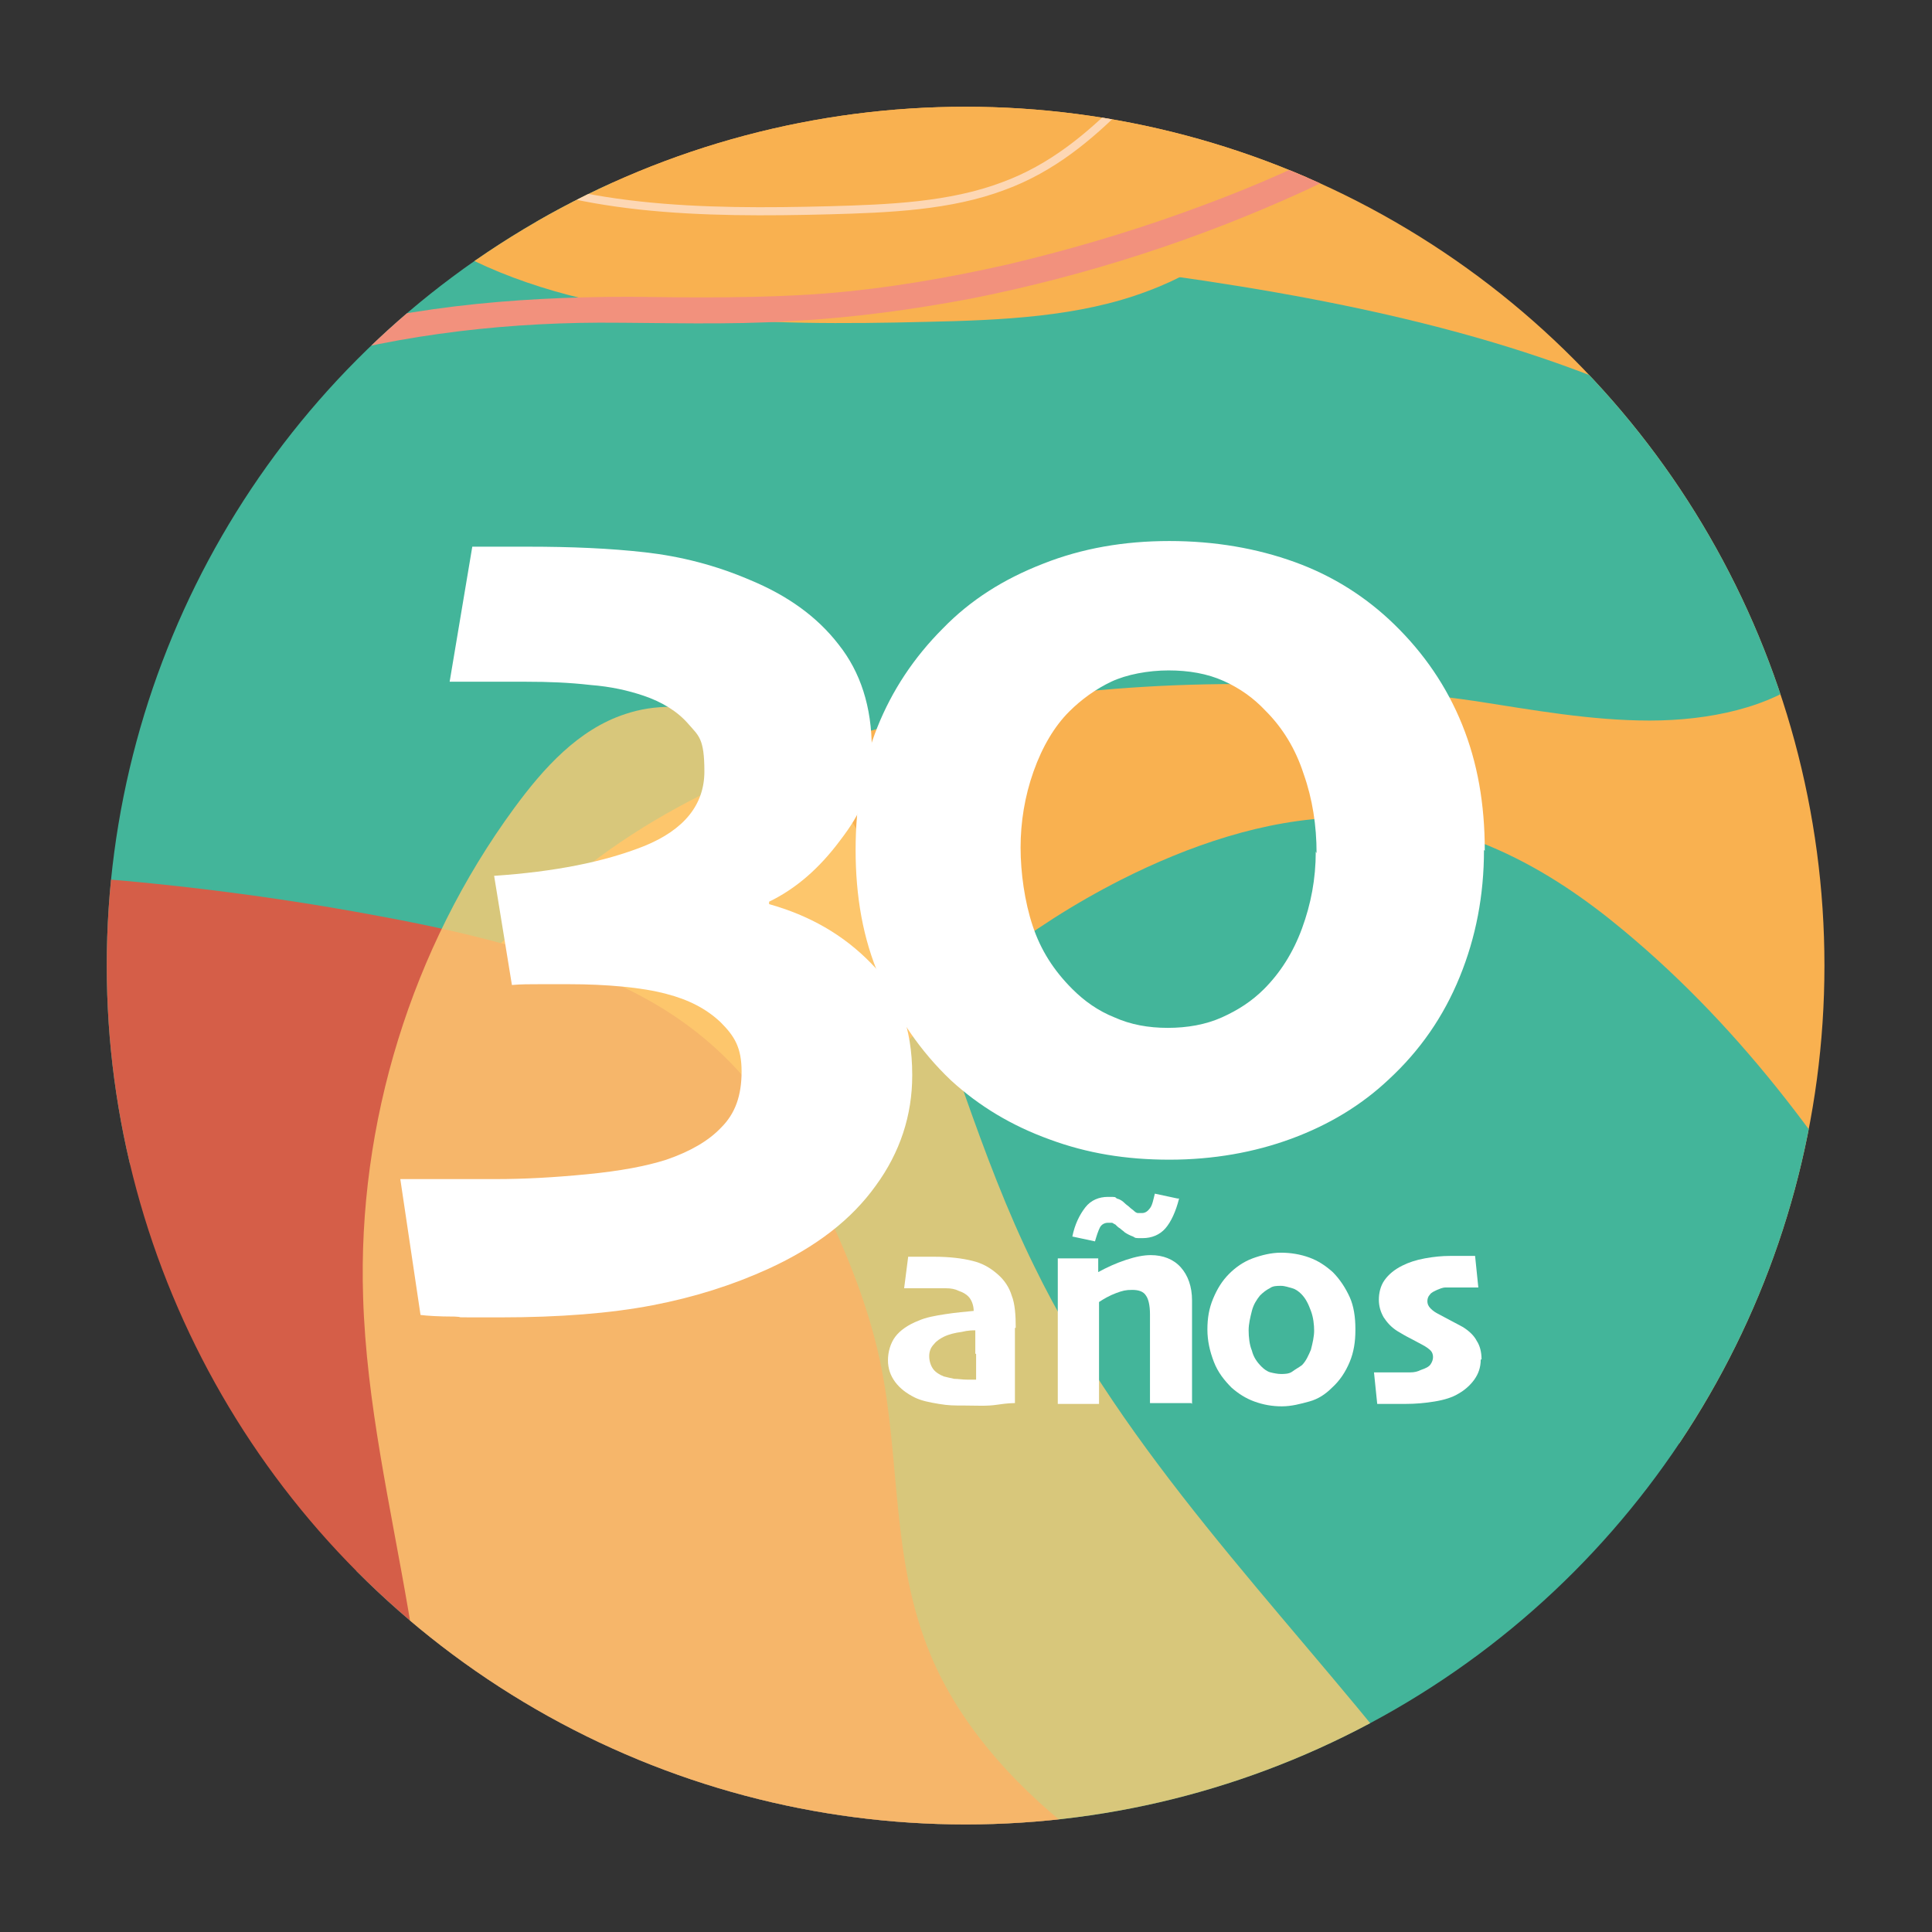
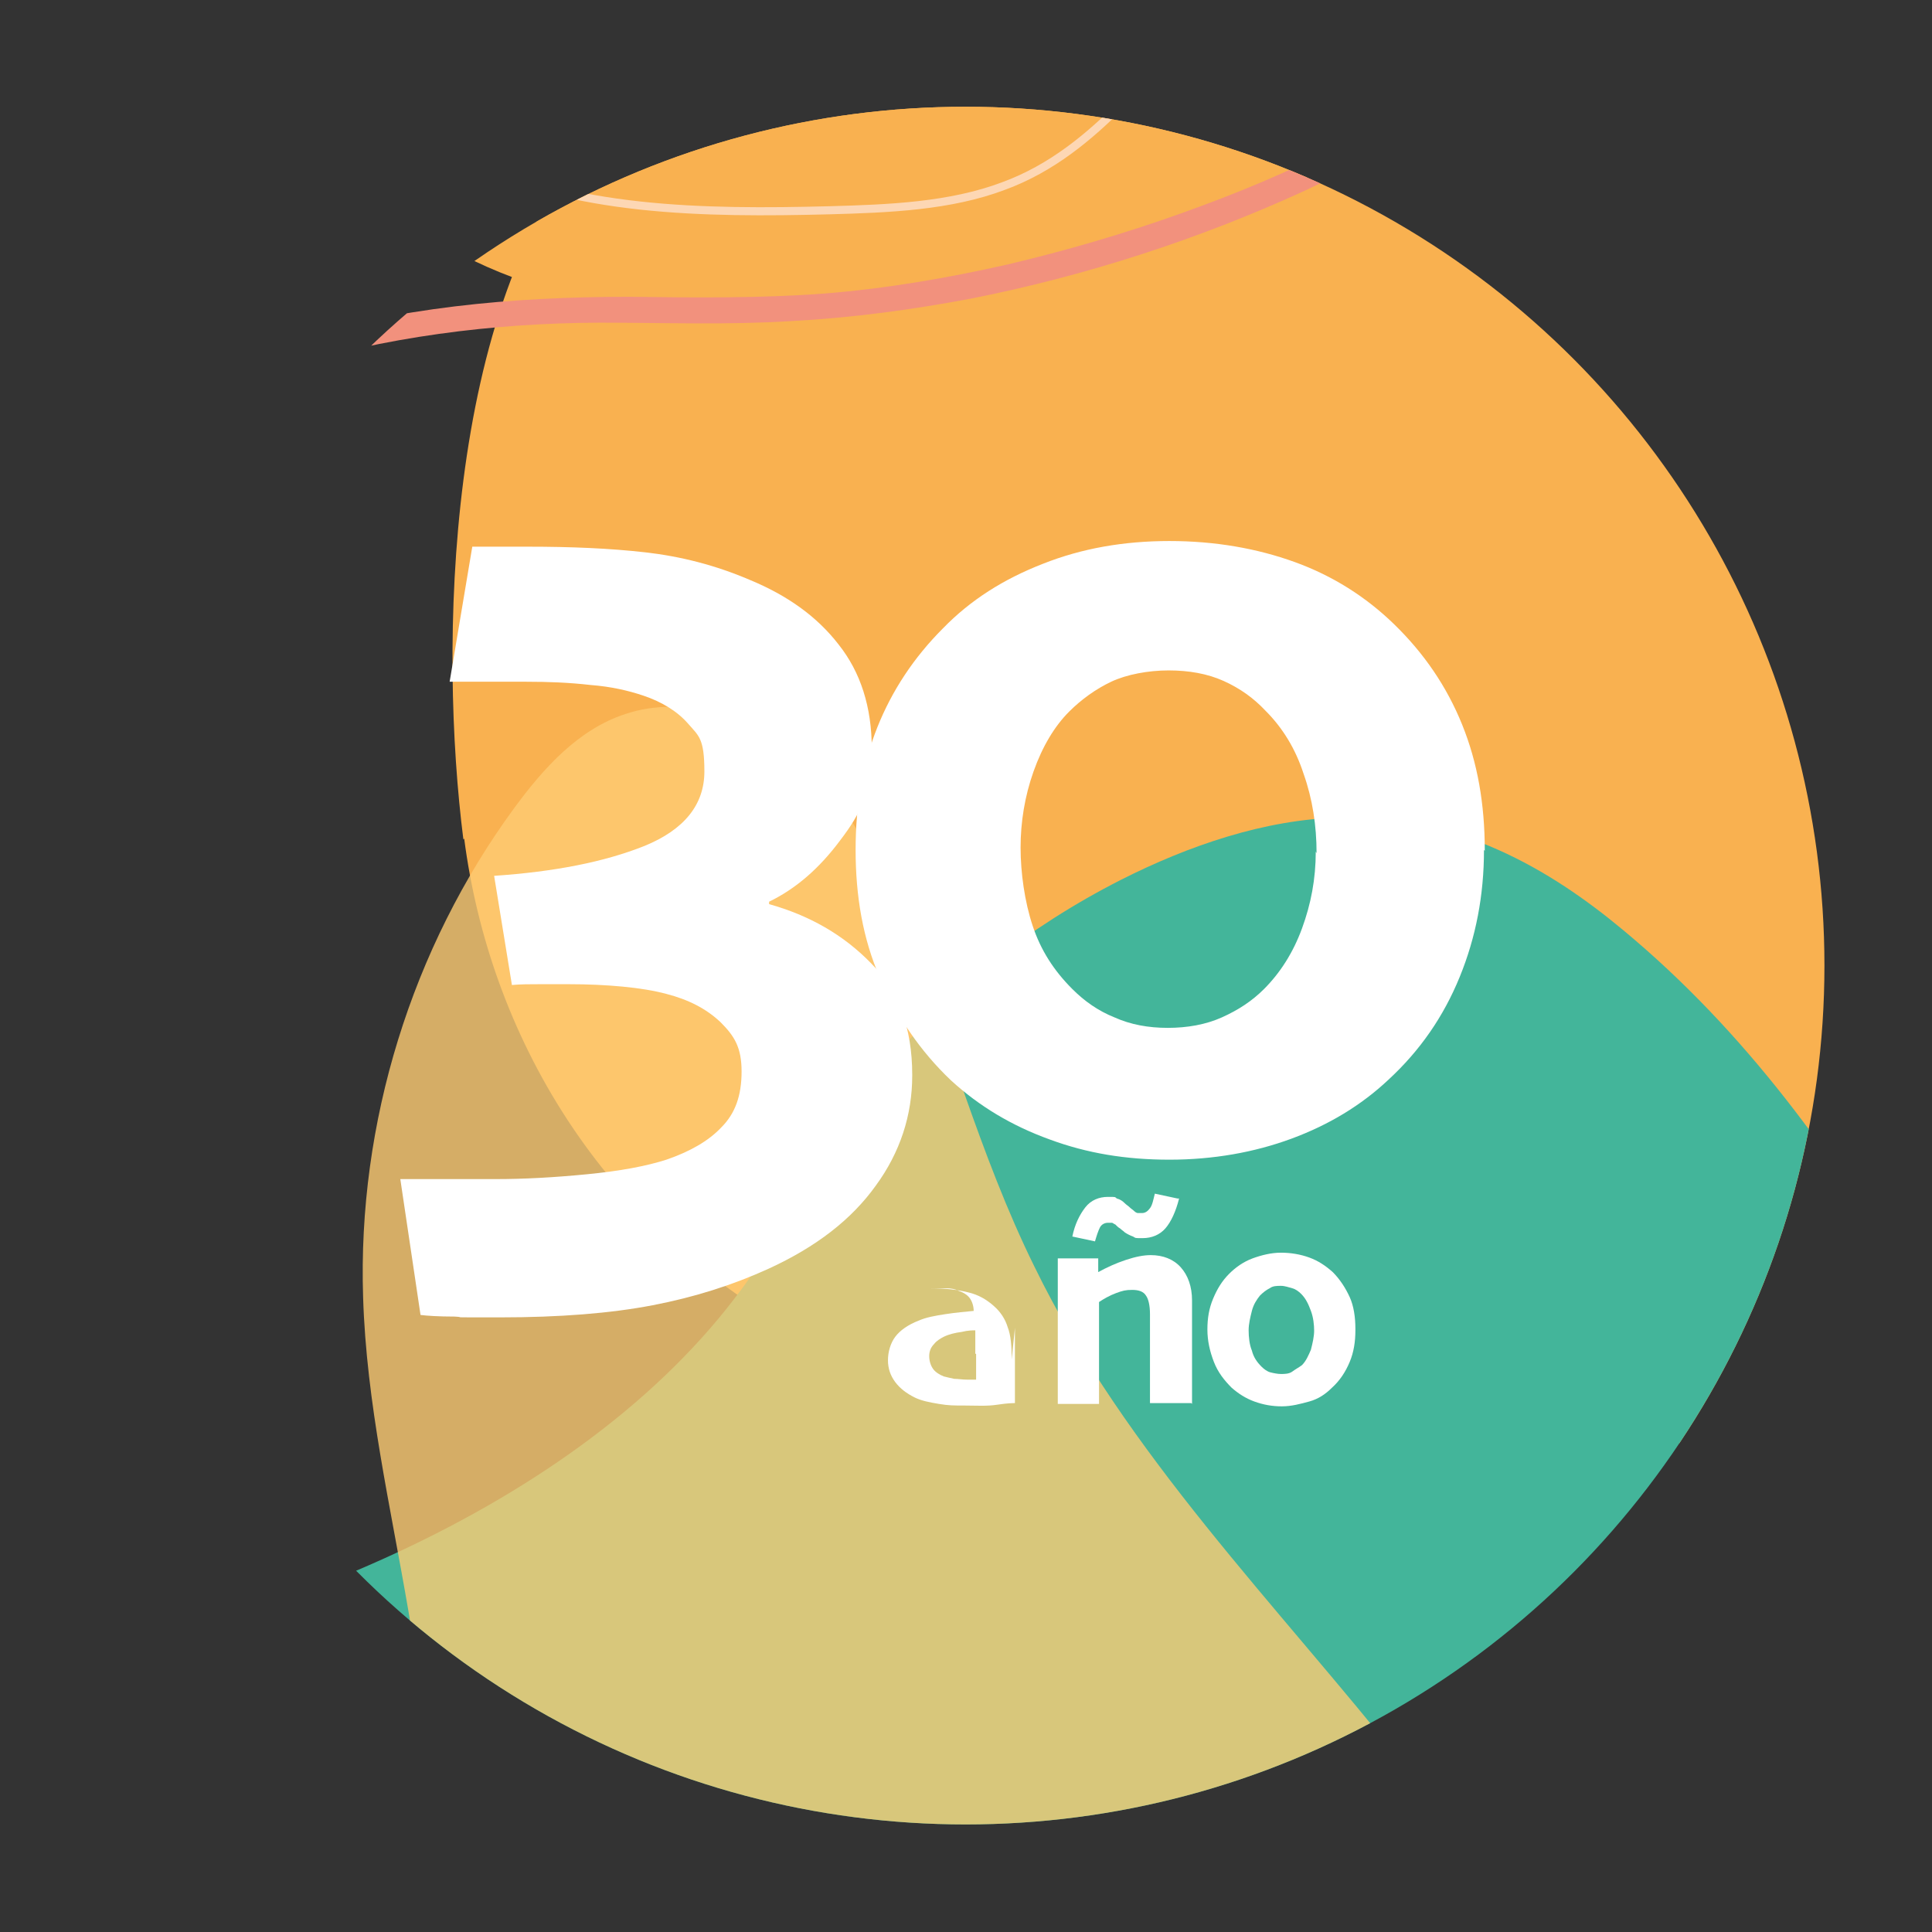
<svg xmlns="http://www.w3.org/2000/svg" viewBox="0 0 238.9 238.9">
  <rect x="0" y="0" width="238.9" height="238.9" fill="#333333" stroke="none" />
  <defs>
    <style>      .cls-1, .cls-2 {        fill: none;      }      .cls-3 {        fill: #d55e48;      }      .cls-4 {        fill: #f9b150;      }      .cls-5 {        fill: #fff;      }      .cls-6 {        fill: #fdcb73;        opacity: .8;      }      .cls-7 {        fill: #43b59a;      }      .cls-8 {        fill: #f2917d;      }      .cls-2 {        stroke: #fdd7b4;        stroke-miterlimit: 10;      }      .cls-9 {        clip-path: url(#clippath);      }    </style>
    <clipPath id="clippath">
      <circle class="cls-1" cx="119.4" cy="119.4" r="106.2" />
    </clipPath>
  </defs>
  <g>
    <g id="Capa_1">
      <g>
        <g class="cls-9">
          <g>
            <path class="cls-4" d="M57.4,103.7c3.1,23.9,16.7,48.2,42.7,61.8,26.7,13.9,61.3,14.3,93.5,13.5,15.2-.4,31-1,44.7-6.1,12.4-4.6,22.1-12.6,30.3-21,17.2-17.5,29.4-37.7,35.7-59.1,6.2-21,5-46-16.1-60.2-11.2-7.6-26.2-10.8-40.7-13.6-28.4-5.4-57.1-9.9-86-13.4-28.5-3.4-69.7-8.9-88.2,11.6-18.3,20.3-19,63.1-16,86.6Z" />
-             <path class="cls-7" d="M2.9-83.1C-9-61.5-.8-42.9,12.5-21.7S51.5,16.6,82,24.5c18.4,4.8,38.1,6.4,57.5,8.9,24.6,3.2,49.3,8.1,69.6,18.6,7.1,3.7,13.7,8.1,17.2,13.9s3.1,13-2.6,17.7c-4.8,3.9-12.4,5.5-19.7,5.5-7.3,0-14.4-1.3-21.5-2.4-38.6-5.6-82.7-.5-109.6,20.2-9.5,7.3-16.5,16.2-26.3,23.4-9.2,6.7-20.7,11.6-33.2,14.3-9.1,1.9-19.1,2.7-28.2.5-14.1-3.4-23.5-12.9-30.2-22.4-11.5-16.2-18.1-34-23.2-51.8-10.4-36.2-14.7-74.1-1.8-109.9,7.8-21.7,24.2-43.8,52.9-52.6,4.6-1.4,10-2.5,14.7-1.2,4.8,1.2,8.1,5.6,5.3,8.7l.2,1Z" />
            <path class="cls-7" d="M207.2,326.3c5.9-24-6.8-39.8-25.1-56.9-18.3-17.1-47.5-27-79-26.8-19.1,0-38.5,3.7-57.8,6.2-24.6,3.3-49.8,4.8-72,0-7.8-1.7-15.3-4.3-20.2-9-4.8-4.7-6.4-11.7-2-17.8,3.6-5,10.6-8.5,17.6-10.4,7-1.9,14.3-2.4,21.4-3.3,38.8-4.6,80.1-20.8,100.7-47.7,7.3-9.5,11.8-19.9,19.4-29.4,7.1-8.8,17-16.6,28.4-22.4,8.3-4.2,17.8-7.5,27.1-7.7,14.5-.4,26,6.4,35,13.9,15.3,12.7,26.3,28.2,35.8,44.1,19.4,32.3,33.3,67.8,30,105.7-2,23-12.1,48.5-37.6,64.5-4.1,2.6-9,5-13.9,5-4.9,0-9.3-3.4-7.4-7l-.5-.9Z" />
-             <path class="cls-3" d="M-55.3,109.5c33.9-3.7,69.4-2.4,102.3,3.8,12.5,2.3,24.9,5.5,34.1,10.9,10.2,6,15.4,14.2,19.5,22.3,3.6,7.1,6.6,14.3,8.2,21.7,2.6,12.2,1.3,24.6,6.3,36.5,6.6,15.8,24.7,29.9,48.9,38.2,20.5,7,44.3,9.7,66.3,14.9,22,5.2,43.8,13.9,50.2,27.2H-60l4.8-175.4Z" />
            <path class="cls-6" d="M40.8,344.6c14.6-46.8,18-97.1,9.7-145.4-2.2-12.9-5.2-25.7-5.6-38.8-.7-21.5,6-43.2,18.7-60.5,3.6-4.9,7.9-9.7,13.7-11.6,7.4-2.5,15.9.5,21.7,5.7,5.8,5.3,9.5,12.5,12.4,19.7,5.8,14.2,9.7,29.1,16.5,42.9,11.3,23.2,30,41.8,46,62,15.9,20.3,29.8,44.4,28.5,70.2-1.2,24-15.3,45.2-29.8,64.3-5.1,6.8-10.5,13.6-17.5,18.4-11.7,8.2-26.7,10-41,9.2-16-.9-32-5-45.4-13.8-13.4-8.8-23.9-22.5-26.9-38.2" />
            <path class="cls-4" d="M30.9-6.4c1.9,14.7,10.2,29.6,26.2,37.9,16.4,8.5,37.6,8.8,57.4,8.3,9.3-.2,19-.6,27.4-3.8,7.6-2.8,13.5-7.7,18.6-12.9C171,12.4,178.5,0,182.3-13.1c3.8-12.9,3.1-28.2-9.9-36.9-6.9-4.6-16-6.6-24.9-8.3-17.4-3.3-35-6.1-52.7-8.2-17.5-2.1-42.7-5.5-54.1,7.1-11.2,12.4-11.6,38.7-9.8,53.1Z" />
            <path class="cls-2" d="M37-10.2c1.5,11.5,8,23.2,20.6,29.7,12.9,6.7,29.5,6.9,45,6.5,7.3-.2,14.9-.5,21.5-3,6-2.2,10.6-6.1,14.6-10.1,8.3-8.4,14.2-18.2,17.2-28.5,3-10.1,2.4-22.1-7.7-29-5.4-3.7-12.6-5.2-19.6-6.6-13.7-2.6-27.5-4.8-41.4-6.5-13.7-1.7-33.6-4.3-42.5,5.6-8.8,9.8-9.1,30.4-7.7,41.7Z" />
            <path class="cls-8" d="M-8.9,124.7c-2.7.6-5-1-6.6-3-1.7-2.2-2.3-4.9-2.9-7.6-1.2-5.8-1.2-11.8,0-17.6,2.4-12.3,9.4-23.3,18.6-31.7,19.8-18.1,47.7-24.8,73.9-24.9,7.9,0,15.9.3,23.8-.2,7.5-.4,14.9-1.4,22.3-2.8,14.1-2.8,28-7.3,41.1-13.3,11.9-5.5,23.1-13.1,29.1-25.2,5.6-11.5,6.1-24.4,5.6-37-.5-13.8-1.9-28.7,4.3-41.7,4.8-10.2,13.6-18.4,24.2-22.3,2.8-1,5.7-1.7,8.7-2.2,1.9-.3,1.1-3.2-.8-2.9-12,1.8-22.8,8.4-30,18.1-8.2,10.9-10,24.4-9.8,37.7.2,13.6,1.9,27.3-1.8,40.6-1.7,6.3-4.7,12.2-9,17.1-4.5,5.1-10.2,8.9-16.1,12.1-6.3,3.4-13,6.1-19.7,8.5-7,2.5-14.2,4.6-21.4,6.3-7.5,1.7-15.1,3-22.7,3.6-8,.6-16.1.5-24.1.4-14.5,0-28.8,1.3-42.6,5.6S10.4,52.1.4,60.6c-9.8,8.3-17.6,19.3-20.9,31.8s-2.1,11.8-1.4,17.7c.6,5.5,1.6,11.9,6.2,15.6,2.2,1.8,4.9,2.5,7.7,1.9s1.1-3.3-.8-2.9h0Z" />
          </g>
        </g>
        <g>
          <path class="cls-5" d="M112.8,133c0,4.9-1.5,9.5-4.5,13.6-3,4.2-7.4,7.6-13.3,10.3-4.4,2-9.1,3.5-14.3,4.5s-11.5,1.5-18.9,1.5-3.7,0-5.6-.1c-2,0-3.4-.1-4.2-.2l-2.5-16.8c.9,0,2.5,0,4.9,0,2.4,0,4.7,0,6.9,0,3.5,0,7.2-.2,11.3-.6,4.1-.4,7.3-1,9.8-1.8,2.9-1,5.2-2.3,6.8-4,1.7-1.7,2.5-3.9,2.5-6.9s-.9-4.4-2.6-6.1c-1.8-1.7-4-2.8-6.7-3.5-1.5-.4-3.3-.7-5.4-.9-2.1-.2-4.3-.3-6.7-.3s-2.2,0-3.5,0c-1.3,0-2.4,0-3.5.1l-2.2-13.5c7.4-.5,13.6-1.7,18.6-3.7,4.9-2,7.4-5.1,7.4-9.2s-.7-4.4-2-5.9-3.2-2.7-5.6-3.5c-1.8-.6-3.9-1.1-6.5-1.3-2.6-.3-5.2-.4-7.9-.4s-3.3,0-5.2,0c-1.9,0-3.4,0-4.3,0l2.8-16.7h6.9c5.3,0,10.1.2,14.5.7,4.4.5,8.7,1.6,12.9,3.4,4.6,1.9,8.3,4.5,11,8,2.7,3.4,4.1,7.7,4.1,12.9s-1.3,7.9-3.9,11.3c-2.6,3.5-5.5,6-8.8,7.6v.3c5,1.4,9.2,3.8,12.6,7.3,3.4,3.4,5.1,8,5.1,13.8Z" />
          <path class="cls-5" d="M183.5,105.1c0,5.6-1,10.8-3,15.7-2,4.9-4.9,9.1-8.8,12.7-3.4,3.2-7.4,5.6-12,7.3s-9.7,2.6-15.1,2.6-10.2-.8-14.8-2.5c-4.7-1.7-8.7-4.1-12.2-7.3-3.8-3.6-6.7-7.9-8.8-12.7s-3-10.1-3-15.8.9-10.7,2.7-15.2c1.8-4.5,4.5-8.6,8.1-12.2,3.4-3.5,7.5-6.1,12.4-8,4.8-1.9,10-2.8,15.6-2.8s10.8.9,15.5,2.6c4.7,1.7,8.8,4.3,12.3,7.7,3.7,3.6,6.5,7.7,8.4,12.4,1.9,4.7,2.8,9.8,2.8,15.6ZM162.8,105.5c0-3.4-.5-6.7-1.6-9.8-1-3.1-2.6-5.7-4.7-7.8-1.5-1.6-3.2-2.8-5.2-3.7-2-.9-4.3-1.3-6.8-1.3s-5.2.5-7.1,1.4c-1.9.9-3.7,2.2-5.2,3.7-1.8,1.8-3.3,4.3-4.4,7.4-1.1,3.1-1.6,6.3-1.6,9.4s.5,6.7,1.5,9.7,2.6,5.5,4.9,7.8c1.5,1.5,3.2,2.7,5.2,3.5,2,.9,4.2,1.3,6.6,1.3s4.7-.4,6.7-1.3c2-.9,3.7-2,5.2-3.5,2-2,3.6-4.5,4.7-7.5,1.1-3,1.7-6.1,1.7-9.5Z" />
        </g>
        <g>
-           <path class="cls-5" d="M125.5,164.2c0,2.9,0,5.1,0,6.6,0,1.6,0,2.5,0,2.7-.2,0-.9,0-2.2.2s-2.6.1-4,.1-2,0-3.2-.2-2.2-.4-3-.8c-1-.5-1.8-1.1-2.4-1.9-.6-.8-.9-1.7-.9-2.7s.3-2.1.9-2.9c.6-.8,1.6-1.5,2.9-2,.9-.4,2-.6,3.3-.8,1.3-.2,2.5-.3,3.5-.4,0-.6-.2-1.2-.5-1.6-.3-.4-.8-.7-1.4-.9-.4-.2-.9-.3-1.5-.3s-1.2,0-1.9,0-1.3,0-1.7,0c-.5,0-1,0-1.6,0l.5-3.9c.2,0,.6,0,1.1,0s1.2,0,2.1,0c1.9,0,3.5.2,4.7.5,1.3.3,2.3.9,3.2,1.7.8.7,1.4,1.6,1.7,2.6.4,1,.5,2.4.5,4ZM120.6,167.4v-1.3c0-.5,0-1,0-1.6-.3,0-.9,0-1.7.2-.8.1-1.6.3-2.2.6-.4.2-.9.5-1.2.9-.4.4-.6.9-.6,1.5s.2,1.2.5,1.6c.3.4.8.7,1.3.9.4.1.8.2,1.3.3.5,0,1,.1,1.6.1s.3,0,.5,0,.4,0,.6,0c0-.2,0-.5,0-1.1s0-1.3,0-2.1Z" />
+           <path class="cls-5" d="M125.5,164.2c0,2.9,0,5.1,0,6.6,0,1.6,0,2.5,0,2.7-.2,0-.9,0-2.2.2s-2.6.1-4,.1-2,0-3.2-.2-2.2-.4-3-.8c-1-.5-1.8-1.1-2.4-1.9-.6-.8-.9-1.7-.9-2.7s.3-2.1.9-2.9c.6-.8,1.6-1.5,2.9-2,.9-.4,2-.6,3.3-.8,1.3-.2,2.5-.3,3.5-.4,0-.6-.2-1.2-.5-1.6-.3-.4-.8-.7-1.4-.9-.4-.2-.9-.3-1.5-.3s-1.2,0-1.9,0-1.3,0-1.7,0c-.5,0-1,0-1.6,0c.2,0,.6,0,1.1,0s1.2,0,2.1,0c1.9,0,3.5.2,4.7.5,1.3.3,2.3.9,3.2,1.7.8.7,1.4,1.6,1.7,2.6.4,1,.5,2.4.5,4ZM120.6,167.4v-1.3c0-.5,0-1,0-1.6-.3,0-.9,0-1.7.2-.8.1-1.6.3-2.2.6-.4.2-.9.5-1.2.9-.4.4-.6.9-.6,1.5s.2,1.2.5,1.6c.3.4.8.7,1.3.9.4.1.8.2,1.3.3.5,0,1,.1,1.6.1s.3,0,.5,0,.4,0,.6,0c0-.2,0-.5,0-1.1s0-1.3,0-2.1Z" />
          <path class="cls-5" d="M147.3,173.5h-5.1c0-.4,0-1.3,0-2.7s0-2.6,0-3.4,0-1.4,0-2.5c0-1.1,0-1.9,0-2.4,0-1.1-.2-1.9-.5-2.3-.3-.5-.9-.7-1.7-.7s-1.2.1-2,.4c-.8.3-1.5.7-2.1,1.1,0,0,0,.7,0,2s0,2.3,0,3.1c0,1.3,0,2.8,0,4.6,0,1.8,0,2.7,0,2.9h-5.1c0-.3,0-1.1,0-2.5,0-1.4,0-3.4,0-6s0-3,0-4.6c0-1.6,0-3.2,0-4.9h5v1.7s0,0,0,0c1.1-.6,2.2-1.1,3.4-1.5s2.2-.6,3.1-.6c1.5,0,2.8.5,3.7,1.5s1.4,2.4,1.4,4.1,0,2.6,0,3.5c0,.9,0,1.7,0,2.4,0,1.1,0,2.4,0,4,0,1.6,0,2.6,0,2.9ZM145.8,148.2c-.4,1.6-1,2.9-1.7,3.7s-1.7,1.2-2.8,1.2-.8,0-1.2-.2c-.3-.1-.7-.3-1-.5-.2-.2-.4-.3-.6-.5-.2-.1-.4-.3-.6-.5-.1,0-.3-.2-.4-.2-.2,0-.3,0-.5,0-.4,0-.8.2-1,.6s-.4,1-.6,1.7l-2.8-.6c.3-1.5.9-2.7,1.6-3.6s1.7-1.3,2.8-1.3.8,0,1.1.2c.4.1.7.3,1,.6.2.2.4.3.6.5.2.2.4.3.6.5.1.1.3.2.4.2.1,0,.3,0,.5,0,.4,0,.7-.2,1-.6s.4-1,.6-1.8l2.8.6Z" />
          <path class="cls-5" d="M167.6,164.5c0,1.4-.2,2.7-.7,3.9-.5,1.2-1.2,2.3-2.2,3.2-.8.8-1.7,1.4-2.8,1.7s-2.2.6-3.4.6-2.3-.2-3.4-.6c-1.1-.4-2-1-2.8-1.7-.9-.9-1.7-1.9-2.2-3.2s-.8-2.6-.8-4,.2-2.6.7-3.8,1.1-2.2,2-3.1c.8-.8,1.8-1.5,2.9-1.9,1.1-.4,2.3-.7,3.5-.7s2.4.2,3.5.6c1.1.4,2,1,2.9,1.8.9.9,1.6,2,2.1,3.1s.7,2.5.7,3.9ZM162.5,164.6c0-.8-.1-1.7-.4-2.5s-.6-1.5-1.2-2.1c-.3-.3-.7-.6-1.1-.7s-.9-.3-1.4-.3-1,0-1.4.3c-.4.2-.8.5-1.2.9-.4.5-.8,1.1-1,1.9-.2.8-.4,1.6-.4,2.4s.1,1.8.4,2.5c.2.8.6,1.4,1.2,2,.3.3.7.6,1.1.7s.9.2,1.3.2,1,0,1.4-.3.8-.5,1.2-.8c.5-.5.8-1.2,1.1-1.9.2-.8.4-1.6.4-2.4Z" />
-           <path class="cls-5" d="M183.1,168.1c0,1-.3,1.8-.8,2.5s-1.2,1.3-1.9,1.7c-.8.5-1.8.8-3,1s-2.4.3-3.6.3c-.8,0-1.5,0-2.2,0s-1.1,0-1.3,0l-.4-3.9c.3,0,.7,0,1.3,0,.6,0,1.2,0,1.9,0s.8,0,1.3,0,.9-.1,1.3-.3c.6-.2,1-.4,1.2-.7s.3-.6.3-.9-.1-.6-.3-.8c-.2-.2-.6-.5-1-.7-.4-.2-.9-.5-1.5-.8-.6-.3-1.1-.6-1.6-.9-.8-.5-1.3-1.1-1.7-1.7-.4-.7-.6-1.4-.6-2.2s.2-1.7.7-2.4c.5-.7,1.2-1.3,2.2-1.8.8-.4,1.7-.7,2.8-.9,1.1-.2,2.1-.3,3.1-.3.8,0,1.5,0,2,0s.9,0,1.1,0l.4,3.9c-.2,0-.5,0-.9,0s-1,0-1.7,0-.9,0-1.4,0-.8.2-1.1.3c-.4.2-.7.3-.9.6-.2.2-.3.5-.3.8s.1.6.4.9.6.5,1,.7c.4.2.9.5,1.5.8s1.1.6,1.5.8c.8.5,1.4,1.1,1.7,1.7.4.6.6,1.4.6,2.3Z" />
        </g>
      </g>
    </g>
  </g>
</svg>